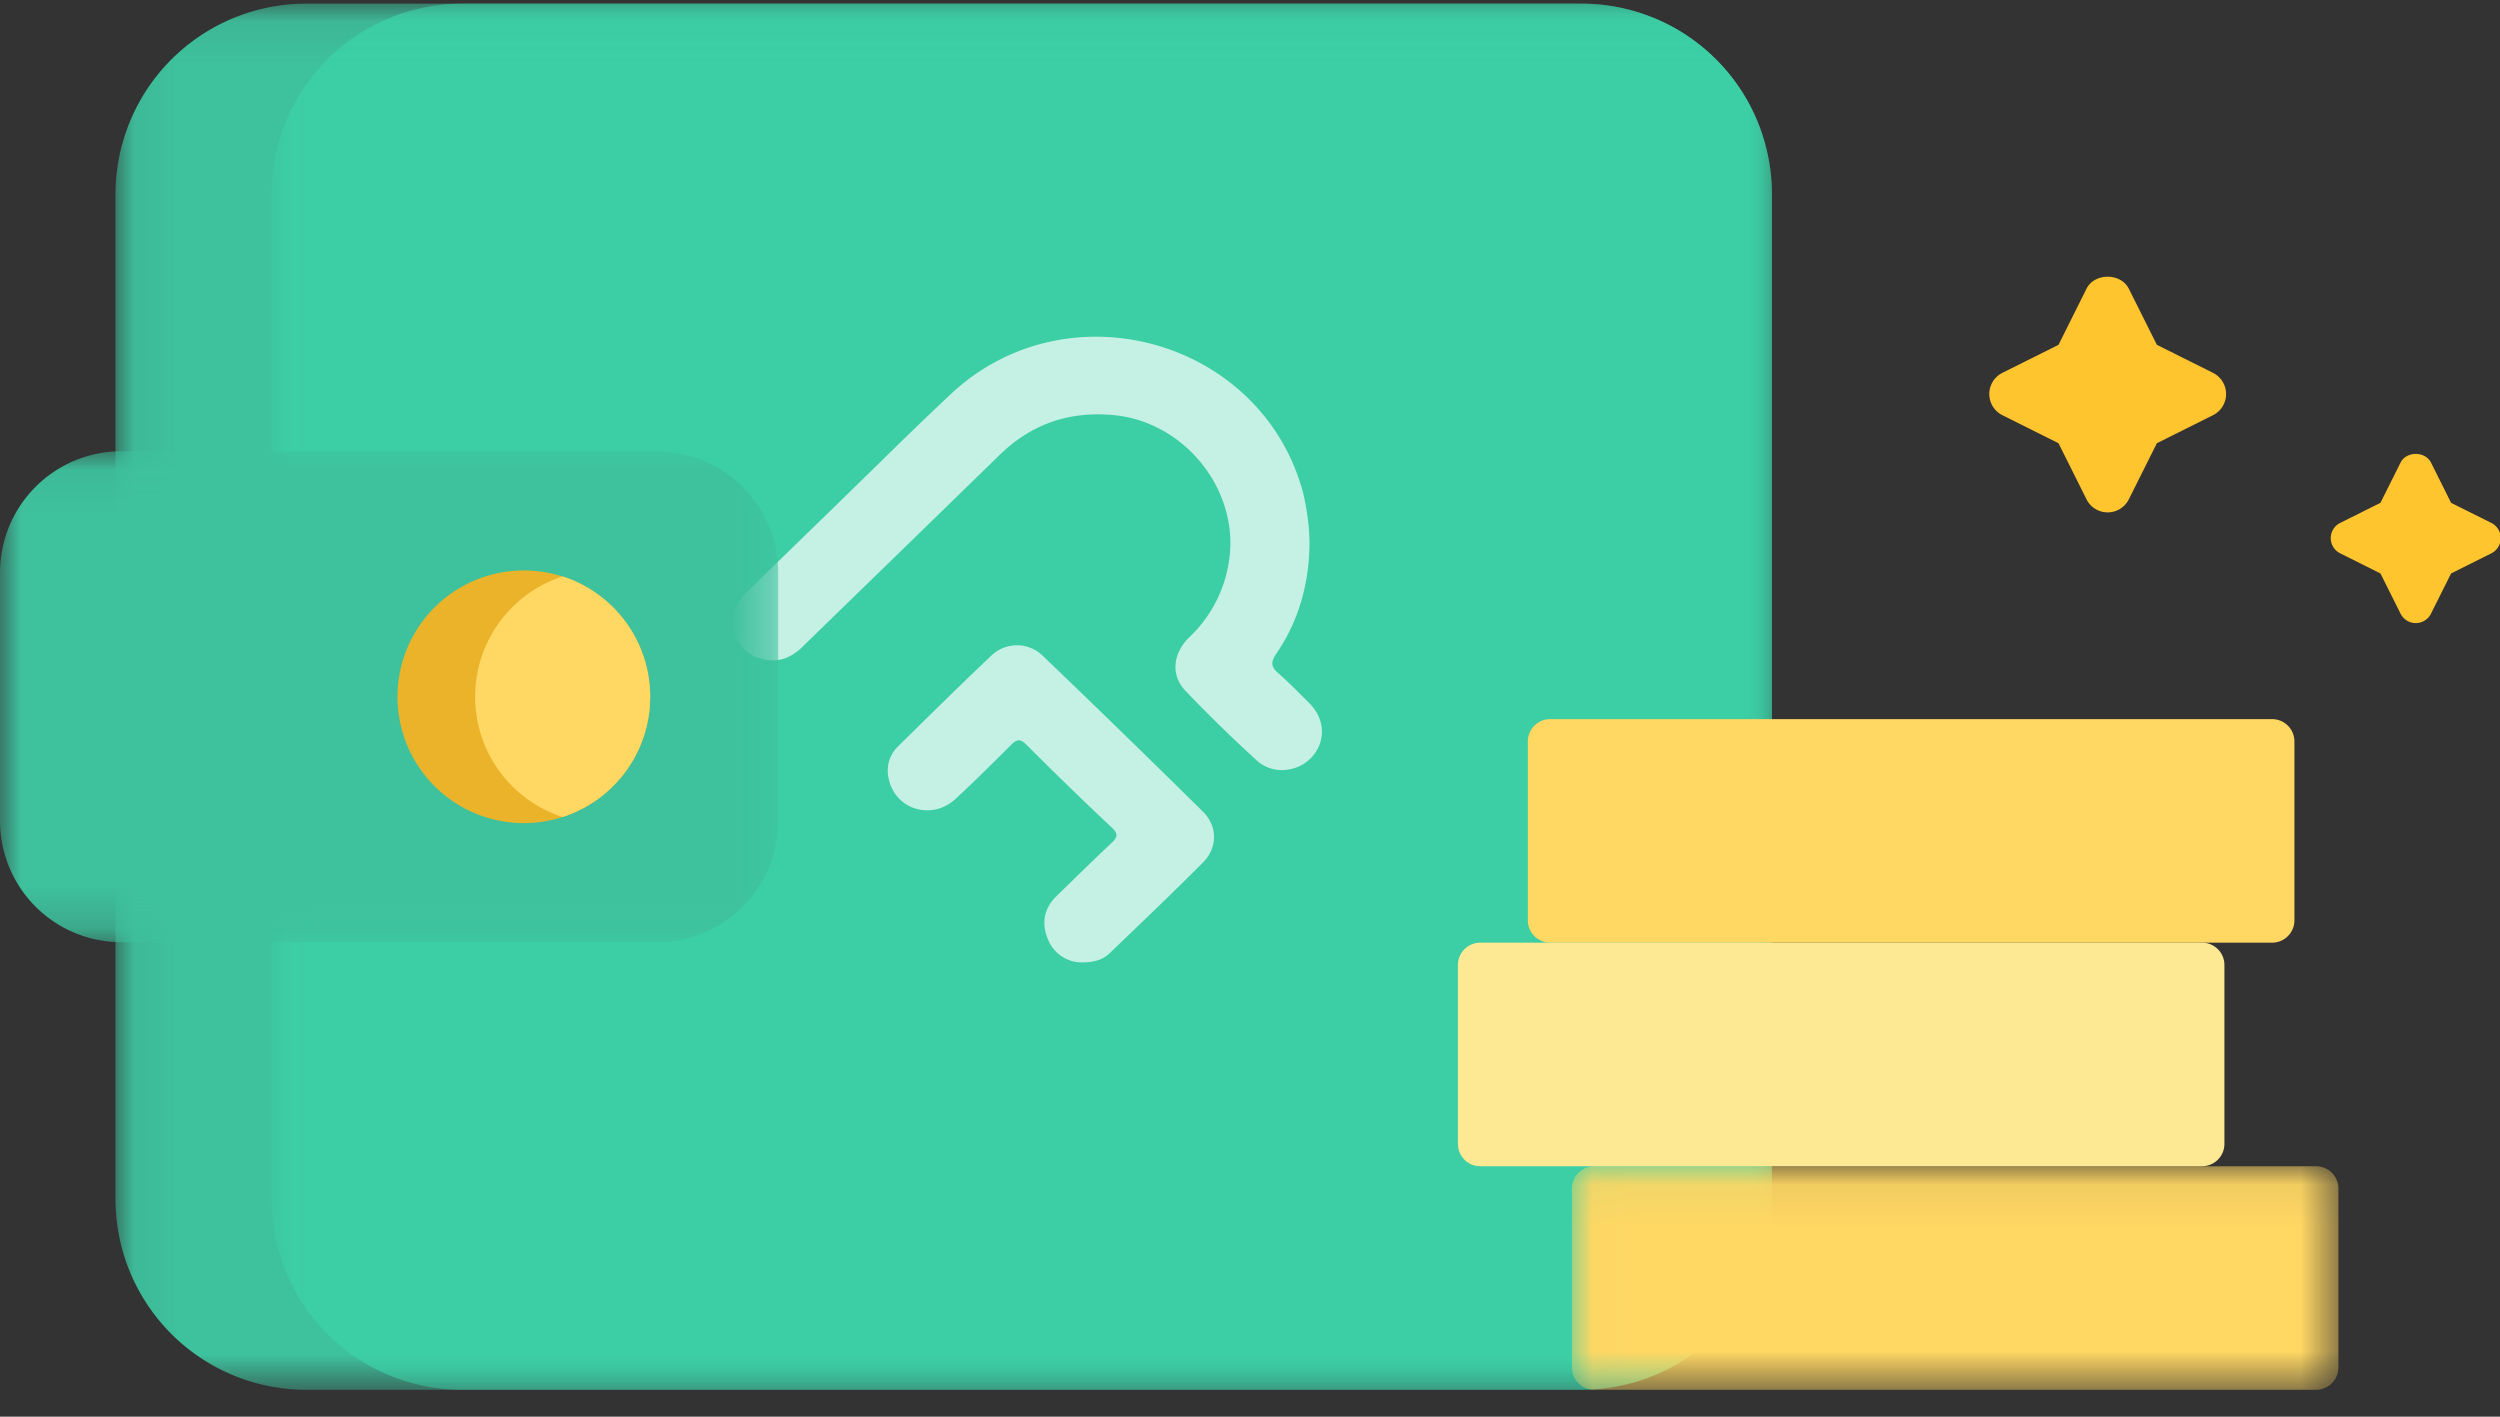
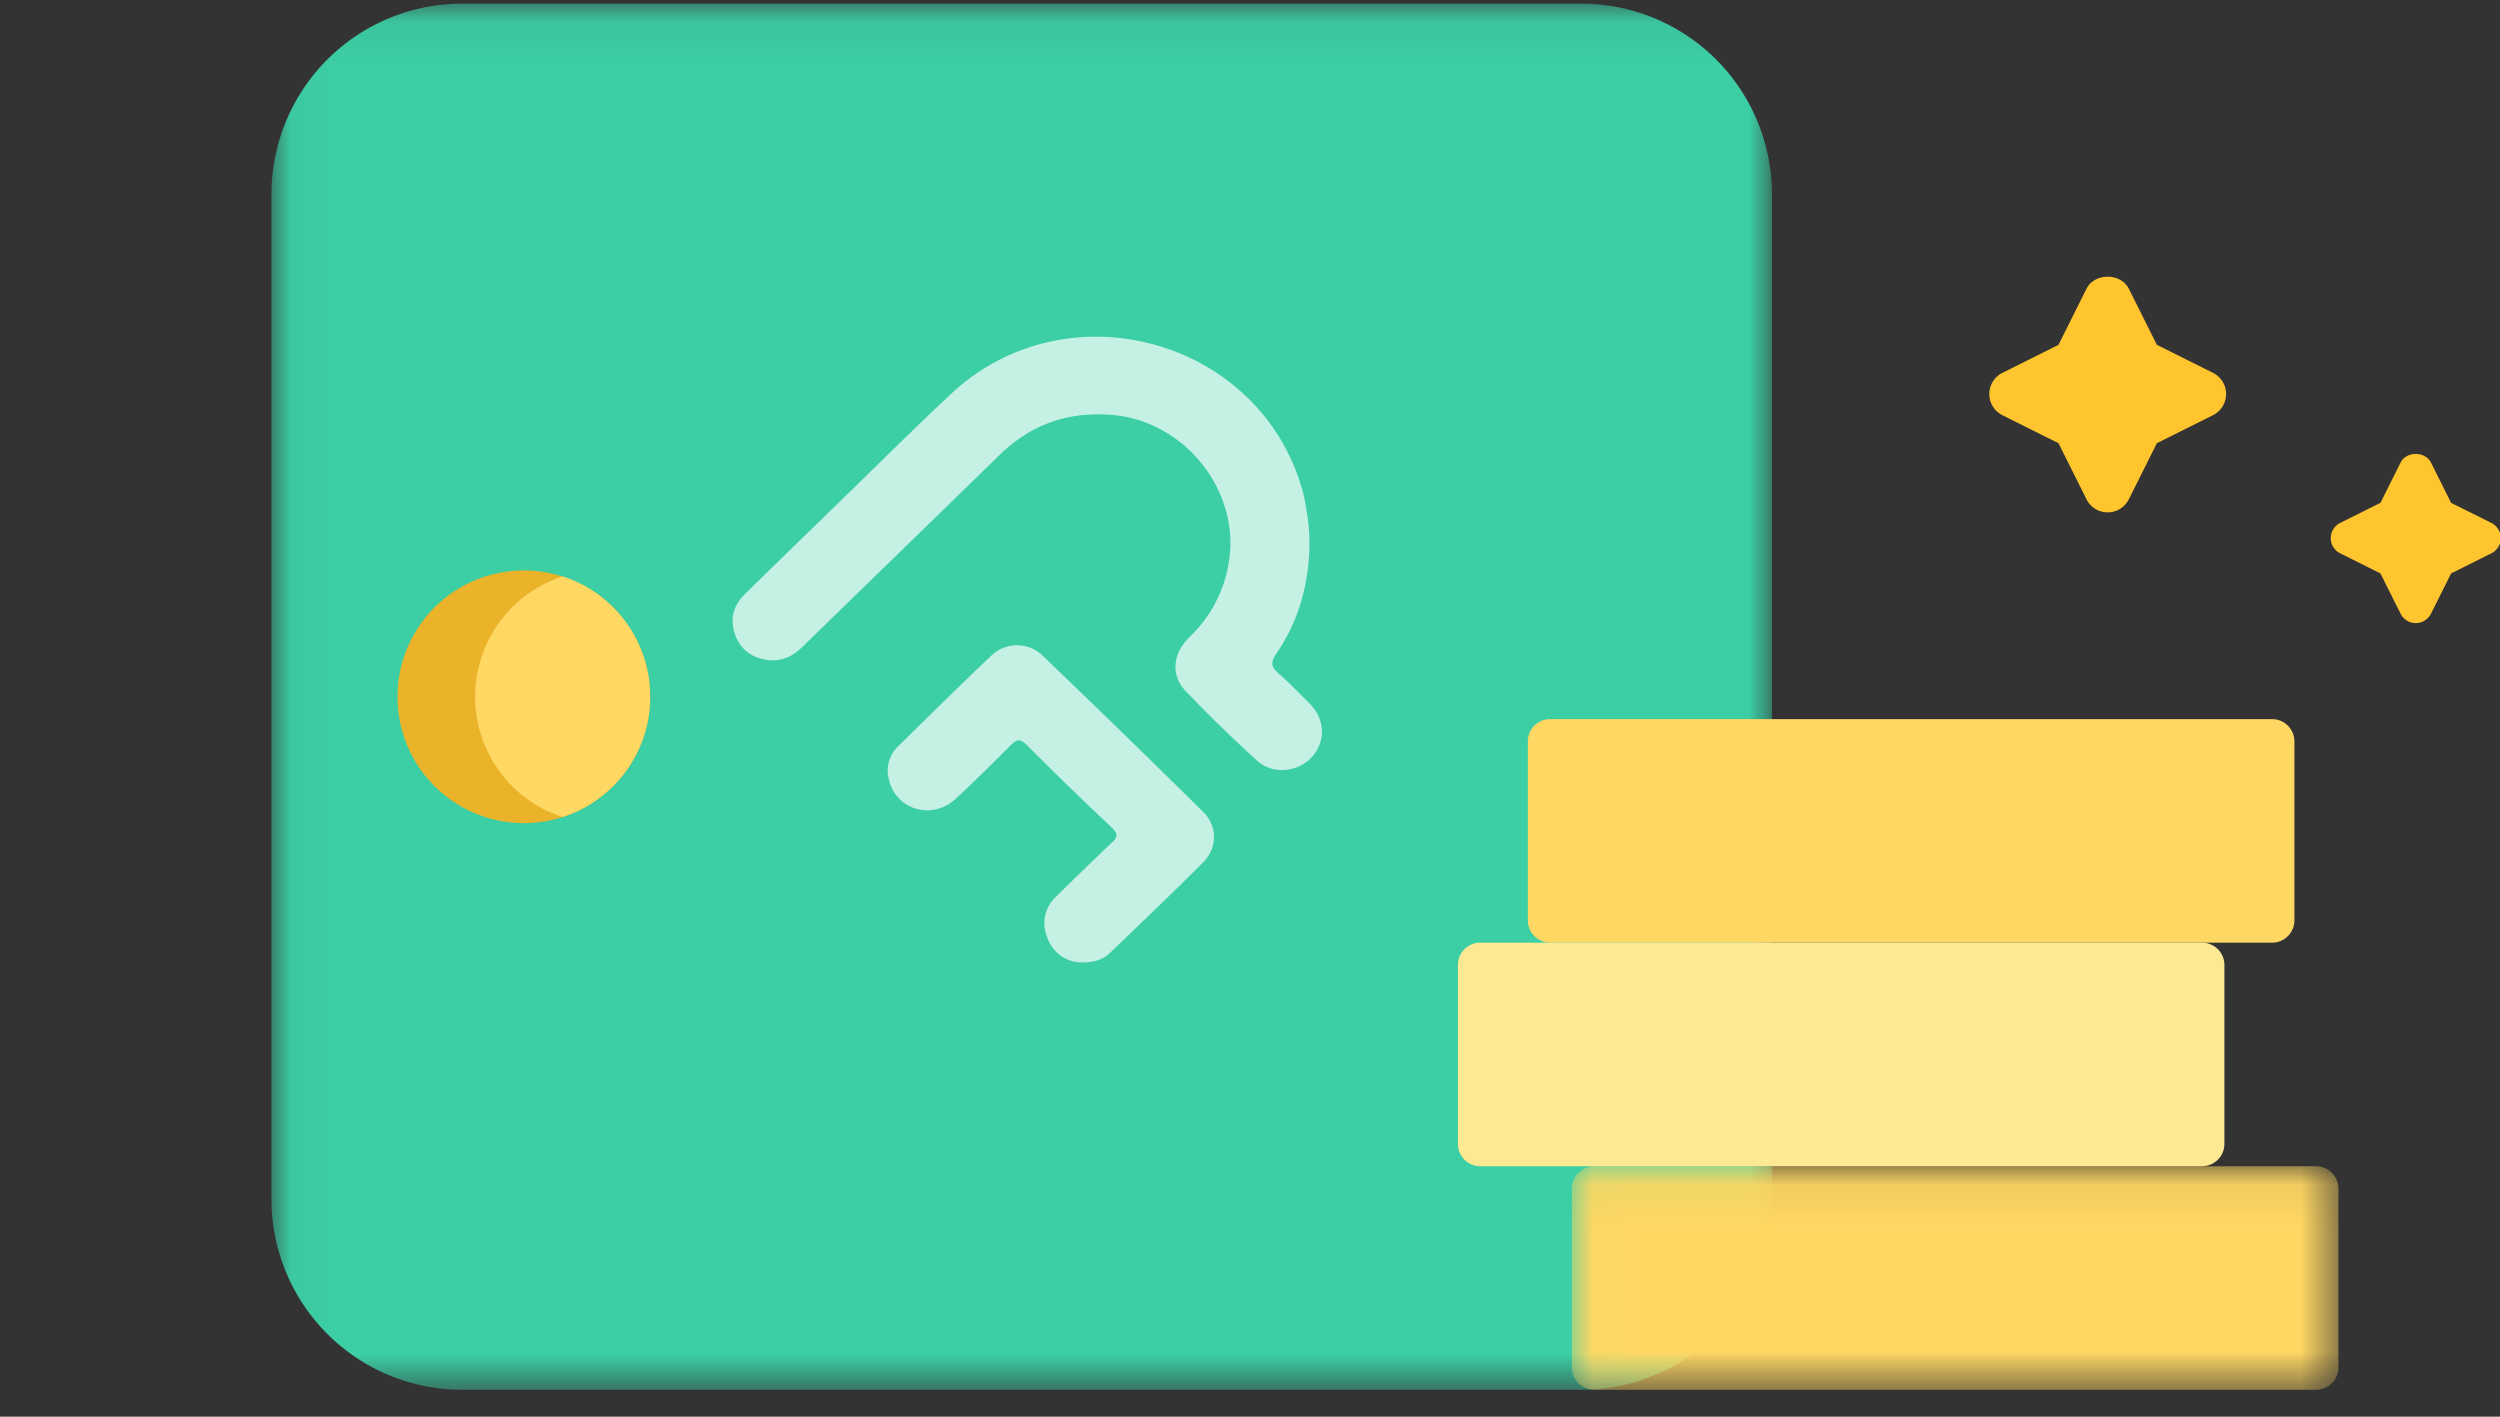
<svg xmlns="http://www.w3.org/2000/svg" xmlns:xlink="http://www.w3.org/1999/xlink" width="60" height="34">
  <rect width="100%" height="100%" fill="#333333" stroke="none" />
  <defs>
    <path id="a" d="M.06.07h39.754v33.267H.06z" />
    <path id="c" d="M.04.07h36.012v33.267H.04z" />
    <path id="e" d="M.014.06H18.41v5.365H.014z" />
    <path id="g" d="M0 .05h18.676v11.782H0z" />
  </defs>
  <g fill="none" fill-rule="evenodd">
    <g transform="translate(2.712 .017)">
      <mask id="b" fill="#fff">
        <use xlink:href="#a" />
      </mask>
-       <path fill="#3EC19D" d="M39.814 4.648V28.76a4.577 4.577 0 01-4.576 4.578H4.636A4.577 4.577 0 01.06 28.76V4.648A4.577 4.577 0 014.636.07h30.602a4.577 4.577 0 014.576 4.578" mask="url(#b)" />
    </g>
    <g transform="translate(6.475 .017)">
      <mask id="d" fill="#fff">
        <use xlink:href="#c" />
      </mask>
      <path fill="#3CCEA5" d="M36.052 4.648V28.76a4.577 4.577 0 01-4.577 4.578H4.616A4.577 4.577 0 01.04 28.76V4.648A4.577 4.577 0 014.616.07h26.86a4.577 4.577 0 014.576 4.578" mask="url(#d)" />
    </g>
    <g fill="#FFF" opacity=".7">
      <path d="M25.04 15.752a.887.887 0 00-1.26-.006c-.75.71-1.485 1.438-2.22 2.16a.81.81 0 00-.231.783c.153.738 1.028 1.01 1.598.49.458-.422.893-.857 1.333-1.296.136-.136.22-.164.373-.012a85.575 85.575 0 002.056 1.996c.152.147.135.231-.017.367-.446.423-.892.857-1.333 1.29-.288.288-.344.644-.192 1.01a.874.874 0 00.785.564c.328.005.554-.068.723-.243.745-.716 1.491-1.426 2.22-2.159.35-.355.35-.868-.006-1.218a341.203 341.203 0 00-3.83-3.726" />
      <path d="M31.433 16.885c-.243-.237-.48-.49-.74-.716-.175-.152-.214-.26-.062-.48.537-.783.785-1.674.797-2.627 0-.406-.057-.8-.142-1.19-.954-3.703-5.636-5.05-8.455-2.424-.87.812-1.71 1.652-2.564 2.481-.796.778-1.598 1.55-2.389 2.329-.277.27-.367.597-.237.97.13.371.412.563.796.614.333.04.61-.102.842-.338 1.564-1.523 3.134-3.045 4.693-4.567.785-.773 1.712-1.083 2.802-.97 1.683.186 2.96 1.804 2.728 3.456a3.15 3.15 0 01-.96 1.872c-.402.395-.447.919-.085 1.291a34.104 34.104 0 001.711 1.669c.373.338.96.287 1.305-.073.35-.378.339-.908-.04-1.297" />
    </g>
    <g transform="translate(37.712 27.93)">
      <mask id="f" fill="#fff">
        <use xlink:href="#e" />
      </mask>
      <path fill="#FFD763" d="M17.874 5.425H.55a.536.536 0 01-.536-.536V.596C.014.3.254.06.55.06h17.324c.296 0 .536.24.536.536v4.293c0 .296-.24.536-.536.536" mask="url(#f)" />
    </g>
    <path fill="#FFD763" d="M54.529 22.624H37.204a.536.536 0 01-.536-.536v-4.293c0-.296.24-.536.536-.536H54.53c.296 0 .536.24.536.536v4.293c0 .296-.24.536-.536.536" />
    <path fill="#FDE994" d="M52.85 27.99H35.526a.536.536 0 01-.536-.537V23.16c0-.296.24-.536.536-.536H52.85c.296 0 .536.24.536.536v4.293c0 .296-.24.536-.536.536" />
    <path fill="#FFC52E" d="M57.979 14.954a.407.407 0 01-.365-.225l-.483-.966-.966-.483a.407.407 0 010-.73l.966-.482.483-.966c.138-.277.59-.277.73 0l.482.966.966.482a.408.408 0 010 .73l-.966.483-.483.966a.408.408 0 01-.364.225m-7.395-2.657a.568.568 0 01-.508-.314l-.672-1.346-1.346-.672a.568.568 0 010-1.017l1.346-.672.672-1.346c.192-.385.823-.385 1.016 0l.673 1.346 1.346.672a.568.568 0 010 1.017l-1.346.672-.673 1.346a.568.568 0 01-.508.314" />
    <g transform="translate(0 10.78)">
      <mask id="h" fill="#fff">
        <use xlink:href="#g" />
      </mask>
-       <path fill="#3EC19D" d="M15.761.05H2.914A2.915 2.915 0 000 2.966v5.953a2.914 2.914 0 002.914 2.914h12.848a2.914 2.914 0 002.914-2.914V2.965A2.914 2.914 0 0015.76.051" mask="url(#h)" />
    </g>
    <path fill="#EAB32A" d="M15.604 16.721c0 1.35-.881 2.493-2.1 2.887a3.032 3.032 0 112.1-2.887" />
    <path fill="#FFD763" d="M15.604 16.721c0 1.35-.881 2.493-2.1 2.887a3.034 3.034 0 010-5.774 3.035 3.035 0 012.1 2.887" />
  </g>
</svg>